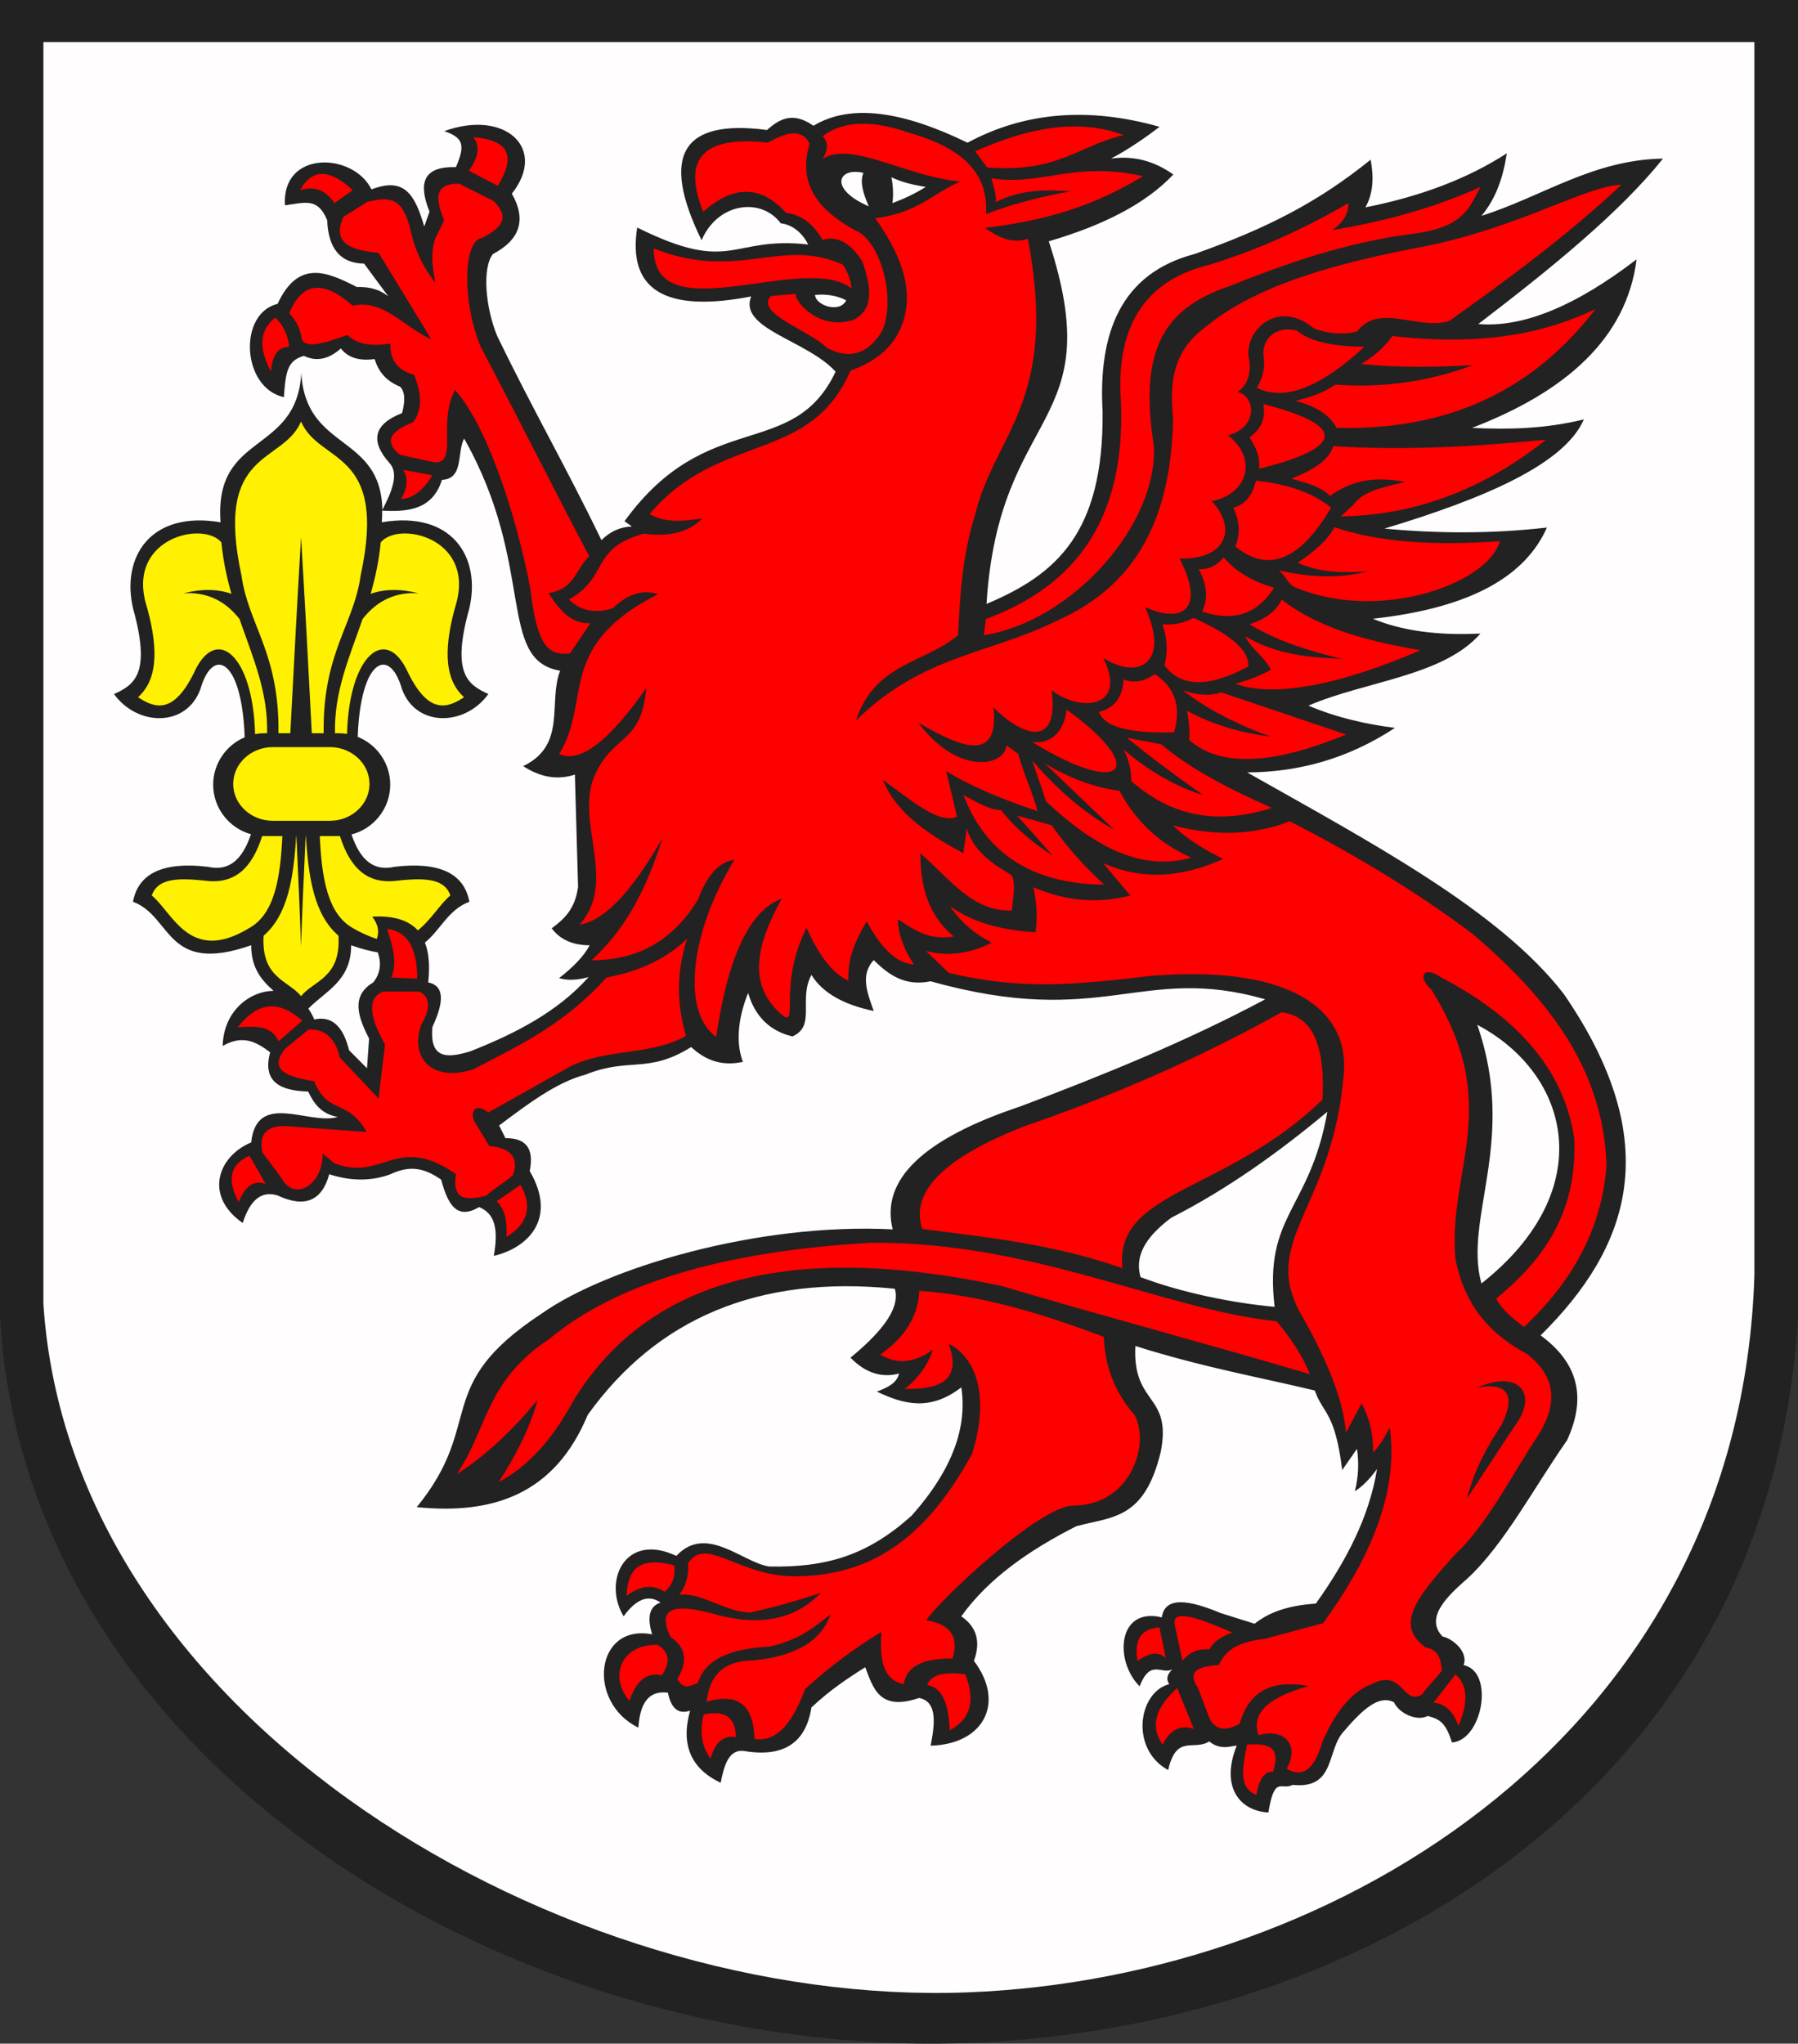
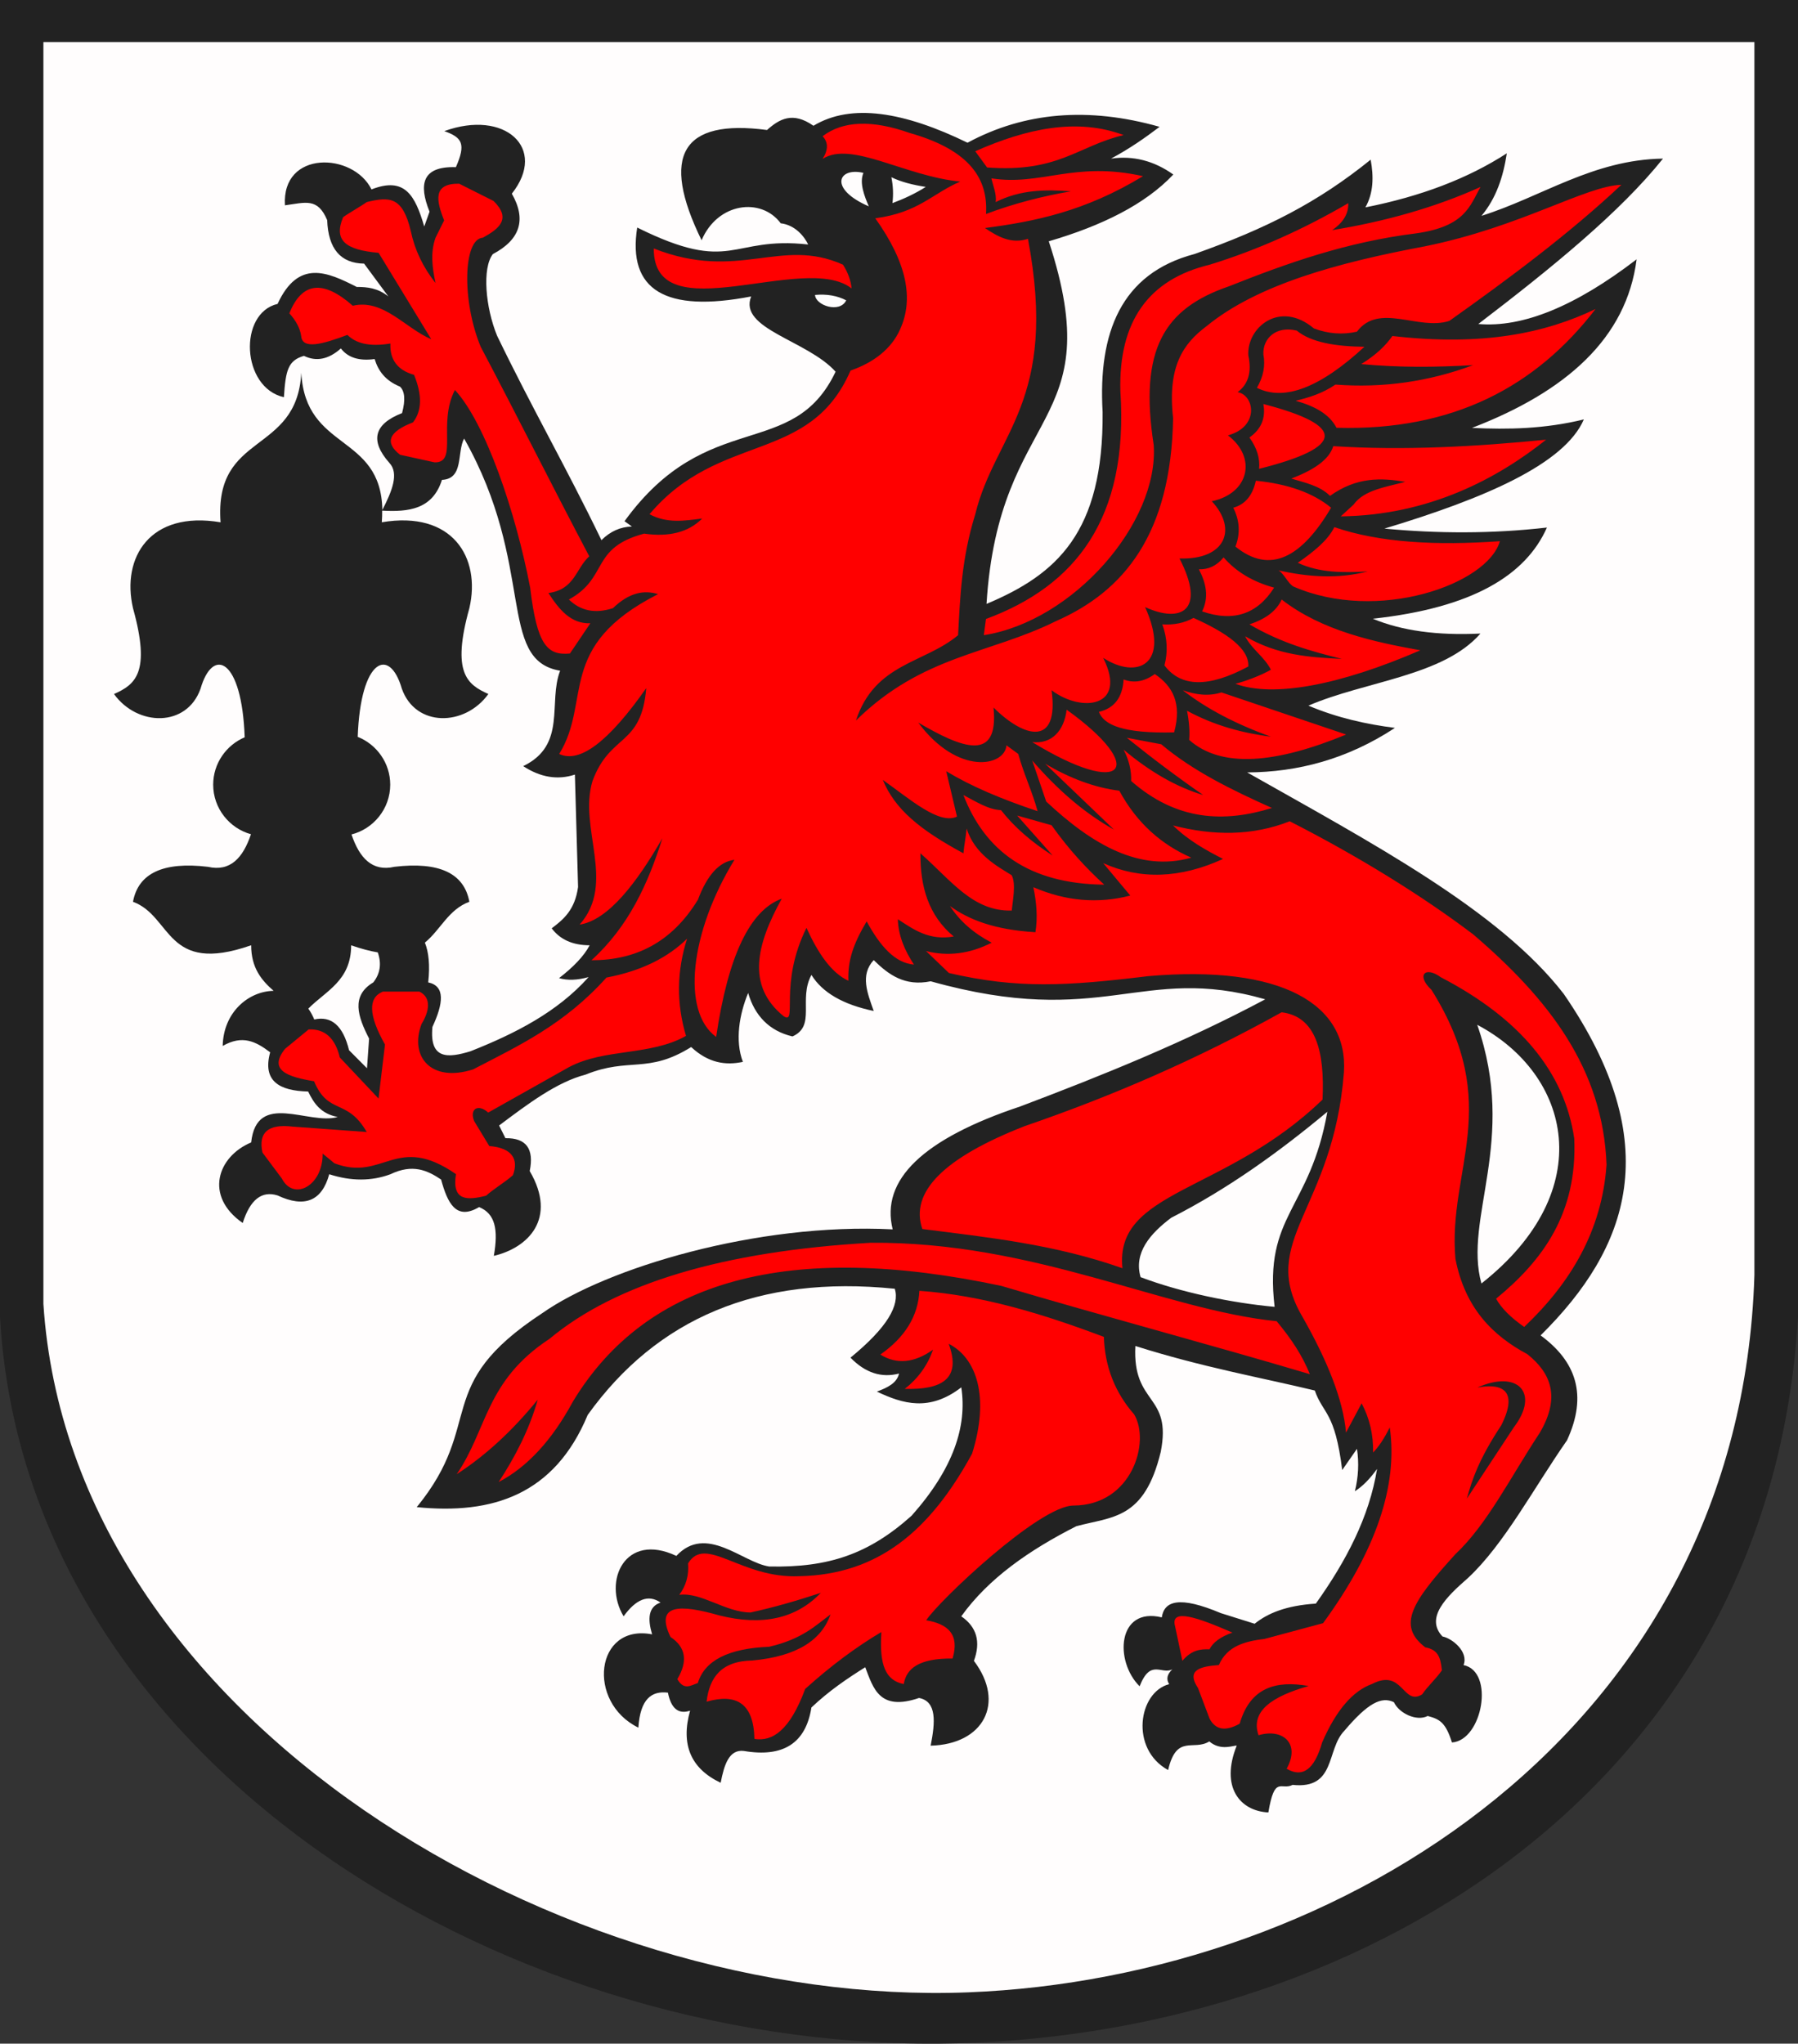
<svg xmlns="http://www.w3.org/2000/svg" xmlns:ns1="http://sodipodi.sourceforge.net/DTD/sodipodi-0.dtd" xmlns:ns2="http://www.inkscape.org/namespaces/inkscape" width="524.14" height="595.53" id="svg2" ns1:version="0.32" ns2:version="0.44.1" ns1:docname="Gryfice.svg" ns1:docbase="F:\WINDOWS\Profiles\xxx\Moje dokumenty\Herby Wikipedia\Zachodniopomorskie" version="1.0">
  <rect width="100%" height="100%" fill="#333333" stroke="none" />
  <ns1:namedview ns2:window-height="480" ns2:window-width="640" ns2:pageshadow="2" ns2:pageopacity="0.0" guidetolerance="10.0" gridtolerance="10.0" objecttolerance="10.0" borderopacity="1.0" bordercolor="#666666" pagecolor="#ffffff" id="base" width="524.14px" height="595.53px" />
  <defs id="defs4">
    <marker id="ArrowEnd" viewBox="0 0 10 10" refX="0" refY="5" markerUnits="strokeWidth" markerWidth="4" markerHeight="3" orient="auto">
      <path d="M 0,0 L 10,5 L 0,10 L 0,0 z " id="path7" />
    </marker>
    <marker id="ArrowStart" viewBox="0 0 10 10" refX="10" refY="5" markerUnits="strokeWidth" markerWidth="4" markerHeight="3" orient="auto">
      <path d="M 10,0 L 0,5 L 10,10 L 10,0 z " id="path10" />
    </marker>
  </defs>
  <g id="g1893" transform="translate(-6.72,-34.378)">
    <path ns1:nodetypes="cccscc" style="fill:#222;fill-rule:evenodd;stroke:none" d="M 6.72,34.38 L 530.858,34.38 L 530.858,418.157 C 522.688,557.778 399.738,629.023 280.308,629.9 C 151.262,630.847 13.978,546.541 6.72,418.157 L 6.72,34.38" id="path14" />
    <path style="fill:red;fill-rule:evenodd;stroke:none" d="M 350.562,197.124 C 358.5,212.546 350.769,216.007 340.535,211.285 C 348.055,228.019 338.234,232.531 328.312,226.078 C 335.543,240.503 322.059,242.16 313.269,235.519 C 315.492,251.937 305.457,249.609 296.348,240.554 C 297.945,256.761 287.07,252.335 274.41,244.956 C 286.004,260.531 299.687,257.699 300.109,251.566 C 301.254,252.402 302.406,253.242 303.555,254.081 C 305.121,259.851 307.625,264.992 309.195,270.761 C 298.527,267.195 289.863,263.527 282.559,259.121 C 283.602,263.523 284.644,267.929 285.691,272.339 C 280.488,274.812 271.941,267.222 264.066,261.64 C 267.586,270.187 274.848,276.167 287.57,283.042 C 287.883,279.999 288.195,278.847 288.508,275.804 C 290.836,283.328 297.617,286.921 301.629,289.413 C 303,291.906 301.863,297.23 301.668,299.722 C 290.281,300.042 283.906,290.812 275.031,283.042 C 274.976,292.585 277.273,301.085 284.746,307.277 C 277.551,308.539 273.086,305.257 268.453,302.242 C 268.602,307.117 270.484,311.421 273.152,315.46 C 267.617,315.042 263.226,310.007 259.363,302.871 C 255.394,309.581 253.828,314.3 254.039,320.179 C 249.023,317.871 245.164,312.105 241.816,304.757 C 233.668,321.226 239.309,332.976 235.234,330.566 C 224.102,321.624 227.34,309.402 234.609,296.261 C 225.316,299.613 218.941,313.042 215.492,336.546 C 205.285,329.148 207.844,306.066 220.82,284.929 C 216.434,285.453 212.883,289.331 210.164,296.574 C 202.492,309.132 191.832,314.222 179.137,314.199 C 190.008,304.339 195.644,291.855 199.82,278.636 C 192.355,291.644 183.996,302.554 175.687,303.816 C 186.445,291.644 175.269,275.699 179.445,261.956 C 184.668,247.898 193.652,252.093 195.117,234.89 C 184.152,250.523 175.691,256.921 169.73,254.089 C 179.34,238.566 168.586,222.722 198.562,207.507 C 194.543,206.3 190.262,206.929 185.402,211.597 C 180.289,213.273 176.008,212.433 172.555,209.081 C 184.254,202.683 178.715,194.078 194.492,189.882 C 201.805,190.929 207.445,189.464 211.414,185.48 C 206.301,186.124 201.18,186.988 196.059,184.222 C 216.547,159.988 242.746,169.812 254.664,142.363 C 261.348,140.054 266.57,136.066 269.082,130.406 C 273.152,121.566 271.168,111.023 261.875,97.988 C 274.512,96.312 278.379,90.855 286.633,87.289 C 270.441,85.718 254.875,75.328 246.519,80.679 C 248.191,78.054 248.191,75.851 246.519,74.07 C 252.469,69.562 260.934,69.246 271.906,73.128 C 289.668,78.16 294.785,86.663 294.156,96.734 C 302.406,93.636 310.656,91.539 318.914,90.124 C 311.602,89.593 304.289,89.585 296.976,93.269 C 297.285,90.96 296.242,88.652 295.723,86.347 C 310.137,88.652 319.855,81.21 339.914,85.718 C 322.984,96.015 308.258,98.945 293.844,100.824 C 297.703,103.449 301.672,105.546 306.379,103.968 C 315.359,151.496 296.769,160.624 291.023,184.23 C 287.008,197.152 286.617,208.265 286.012,219.48 C 276.09,227.765 261.777,227.558 256.238,244.343 C 275.668,225.249 295.098,225.039 314.531,215.386 C 334.328,206.679 348.117,190.105 348.691,156.214 C 346.992,141.078 351.703,134.476 358.406,129.46 C 373.285,117.222 397.105,110.847 422.027,106.171 C 450.125,100.503 468.926,88.539 479.379,88.23 C 464.191,102.472 446.93,115.324 429.234,127.886 C 420.25,130.824 408.758,122.433 402.281,131.031 C 398.105,131.972 393.926,131.656 389.746,130.089 C 379.703,121.656 370.098,129.96 370.629,137.956 C 371.668,142.777 370.625,146.347 367.496,148.656 C 372.402,149.492 373.969,158.722 364.676,161.246 C 373.137,167.644 370.941,178.136 359.976,180.445 C 367.496,188.519 364.051,197.542 350.578,197.124 L 350.562,197.124 z M 388.156,525.683 C 378.637,524.003 371.144,526.132 368.109,536.663 C 363.957,538.999 361.019,538.492 359.301,535.14 C 358.187,532.191 357.074,529.242 355.961,526.292 C 352.394,520.992 356.652,519.98 362.035,519.581 C 364.453,513.976 369.723,512.656 375.398,511.956 C 381.066,510.433 386.738,508.906 392.41,507.382 C 407.801,486.335 414.281,467.316 411.852,450.331 C 410.23,453.581 408.609,456.023 406.992,457.652 C 407.09,452.468 405.98,447.691 403.652,443.316 C 402.137,446.16 400.617,449.007 399.098,451.855 C 398.289,442.292 393.629,430.804 386.34,417.992 C 373.375,395.824 395.352,387.078 398.488,346.906 C 399.828,327.011 380.34,315.437 341.375,318.839 C 317.476,321.738 303.398,322.55 283.352,317.925 C 281.125,315.792 278.898,313.656 276.672,311.519 C 283.047,313.144 289.43,312.331 295.809,309.081 C 290.543,306.339 286.492,302.781 283.656,298.406 C 289.121,302.374 296.609,305.328 308.566,306.031 C 309.269,301.663 308.867,297.289 307.961,292.913 C 317.375,296.98 326.789,297.792 336.211,295.351 C 333.578,292.203 330.945,289.05 328.316,285.898 C 339.144,290.777 350.793,290.371 363.25,284.679 C 358.086,282.039 353.019,279.195 348.672,274.917 C 360.391,277.945 371.781,277.996 382.695,273.703 C 402.656,283.871 421.394,295.464 436.164,306.652 C 458.297,325.585 474,345.871 475.047,373.769 C 473.691,393.081 464.551,408.238 451.047,421.058 C 447.098,418.312 444.363,415.566 442.848,412.824 C 456.48,401.648 466.582,387.906 465.633,366.148 C 462.801,346.828 449.836,331.163 426.746,319.163 C 422.187,315.808 419.457,318.554 424.016,322.824 C 445.18,356.585 428.668,375.093 431,401.23 C 433.812,415.601 441.852,423.574 451.961,428.992 C 458.844,434.476 461.68,441.496 455.605,451.871 C 447,464.882 440.316,478.511 431,487.261 C 418.344,501.163 413.887,508.027 422.191,514.413 C 425.832,515.113 426.648,517.148 427.051,521.124 C 425.129,523.867 423.203,525.394 421.281,528.14 C 415.609,531.597 415.715,520.413 406.703,525.093 C 401.035,527.124 396.176,532.82 392.125,542.175 C 389.898,549.999 386.457,552.542 381.797,549.8 C 385.926,542.324 380.512,537.953 373.598,540.039 C 371.168,532.972 377.644,528.699 388.176,525.699 L 388.156,525.683 z M 437.371,438.734 C 449.121,433.441 455.699,440.253 448.004,450.328 C 443.449,457.242 438.891,464.156 434.332,471.074 C 435.844,465.488 437.961,459.39 444.355,449.718 C 449.848,438.804 443.66,437.492 437.371,438.734 z M 380.34,209.085 C 392.09,218.214 407.344,221.464 420.769,223.878 C 397.266,234.054 377.836,237.722 366.863,233.632 C 369.789,232.898 374.281,231.222 377.203,229.542 C 375.219,225.663 371.672,223.667 369.684,219.785 C 379.086,225.32 388.484,225.933 397.887,226.39 C 389.195,224.199 380.476,221.898 370.937,216.32 C 375.742,214.749 378.875,212.335 380.336,209.085 L 380.34,209.085 z M 395.695,187.996 C 409.039,192.566 425.598,193.378 443.961,192.085 C 440.359,204.699 408.281,215.976 383.789,205.304 C 382.328,204.57 380.863,201.316 379.402,200.581 C 388.078,202.523 396.742,203.148 405.414,200.894 C 398.309,201.316 391.312,201.316 385.043,198.378 C 389.539,195.234 393.723,191.98 395.695,187.992 L 395.695,187.996 z M 395.383,164.39 C 416.066,165.703 436.75,164.546 457.437,162.503 C 443.34,173.742 423.371,184.546 397.574,184.851 C 398.824,183.699 400.082,182.542 401.336,181.39 C 404.336,177.171 410.691,176.312 416.379,174.785 C 409.383,173.624 402.277,173.3 394.441,178.874 C 391.355,175.855 387.144,175.07 383.16,173.839 C 389.43,171.429 394.133,168.488 395.383,164.398 L 395.383,164.39 z M 471.855,124.413 C 454.516,146.968 430.383,159.976 396.324,159.035 C 394.238,154.992 389.852,152.687 384.418,151.167 C 388.281,150.226 392.148,149.074 396.012,146.449 C 409.801,147.496 423.172,145.609 436.129,140.785 C 425.266,141.413 414.402,141.515 403.535,140.472 C 407.976,137.742 410.691,135.011 412.621,132.289 C 438.949,135.324 457.234,131.449 471.855,124.421 L 471.855,124.413 z M 293.523,219.472 C 319.59,215.41 344.555,186.714 343.043,164.078 C 338.723,136.109 346.105,124.277 364.98,117.808 C 381.894,111.089 399.234,104.898 419.512,102.386 C 433.887,100.382 435.215,94.347 438.312,88.855 C 425.187,94.785 410.691,98.878 395.062,101.445 C 398.297,99.246 399.867,96.621 399.762,93.578 C 386.695,101.206 373.23,107.242 359.332,111.519 C 341.469,115.82 332.797,128.093 333.32,148.343 C 335.801,185.628 320.082,205.171 294.144,214.753 C 293.937,216.324 293.73,217.902 293.519,219.472 L 293.523,219.472 z M 291.016,78.46 C 292.16,80.031 293.312,81.605 294.461,83.179 C 315.25,84.749 320.996,76.886 334.266,73.738 C 320.789,68.703 306.16,71.746 291.016,78.456 L 291.016,78.46 z M 363.414,196.808 C 367.066,200.999 371.976,203.937 378.144,205.621 C 373.234,213.382 366.23,215.691 357.144,212.542 C 359.184,208.453 358.348,204.359 356.207,200.269 C 359.027,200.371 361.43,199.218 363.414,196.808 z M 313.266,274.867 C 318.383,282.05 323.5,287.507 328.621,292.175 C 306.5,291.941 293.812,282.234 287.562,266.05 C 291.215,267.964 294.879,270.331 298.531,270.456 C 302.293,275.277 307.309,279.687 313.574,283.675 C 310.129,279.792 306.68,275.913 303.234,272.031 C 306.578,272.972 309.918,273.917 313.262,274.859 L 313.266,274.867 z M 333.012,264.796 C 338.23,274.417 345.441,280.554 354.008,284.308 C 338.937,288.558 325.098,280.484 311.699,267.945 C 310.344,263.96 308.984,259.972 307.625,255.984 C 314.777,264.269 322.617,271.191 331.445,276.124 C 324.762,269.726 318.074,263.328 311.387,256.925 C 318.598,261.175 325.805,263.906 333.012,264.792 L 333.012,264.796 z M 345.547,216.324 C 347.008,220.308 347.215,224.292 346.176,228.285 C 350.976,234.683 359.125,234.789 370.621,228.597 C 370.93,223.406 364.352,218.789 354.641,214.437 C 352.027,215.906 348.996,216.535 345.551,216.324 L 345.547,216.324 z M 372.816,174.46 C 382.215,175.402 389.527,178.023 394.754,182.328 C 386.238,196.722 377.047,201.913 366.863,193.656 C 368.324,189.878 368.117,186.101 366.238,182.328 C 369.684,181.386 371.879,178.761 372.816,174.46 z M 373.129,147.39 C 381.066,151.374 391.512,147.39 404.469,135.433 C 396.059,135.331 388.949,134.179 384.726,130.714 C 378.668,129.249 374.801,133.023 375.012,137.636 C 375.637,140.886 375.012,144.14 373.133,147.39 L 373.129,147.39 z M 327.059,241.82 C 331.551,240.777 333.953,237.628 334.266,232.378 C 337.293,233.531 340.32,233.007 343.352,230.804 C 348.519,234.269 351.34,239.304 348.992,247.8 C 334.152,248.167 328.512,245.648 327.055,241.82 L 327.059,241.82 z M 317.656,241.187 C 341.371,258.179 334.684,267.203 307.629,250.628 C 313.375,251.253 316.93,247.273 317.656,241.187 z M 345.234,251.261 C 354.418,259.023 365.805,264.581 377.516,269.828 C 363.465,274.179 349.672,273.55 336.461,261.96 C 336.566,258.917 335.84,255.874 334.269,252.835 C 342,259.339 349.73,263.742 357.461,266.054 C 350.043,260.913 342.625,255.355 335.211,249.374 C 338.551,250.003 341.894,250.632 345.238,251.261 L 345.234,251.261 z M 375.012,152.113 C 399.246,158.406 398.828,164.703 373.758,170.999 C 374.07,167.956 373.133,164.913 370.937,161.871 C 374.387,159.46 375.742,156.206 375.012,152.113 z M 351.504,235.523 C 355.262,236.831 359.023,237.359 362.785,236.152 C 374.902,240.242 387.019,244.335 399.141,248.425 C 378.793,256.816 362.859,258.39 353.383,249.996 C 353.586,247.585 353.383,244.749 352.758,241.499 C 360.902,245.898 369.051,247.999 377.203,249.054 C 366.965,245.382 358.394,240.871 351.504,235.519 L 351.504,235.523 z M 380.312,329.367 C 390.273,330.55 392.926,340.648 392.262,354.8 C 363.902,382.234 331.555,381.089 333.926,403.953 C 314.129,396.949 294.637,394.949 275.59,392.523 C 271.894,381.757 281.852,371.753 305.469,362.519 C 330.414,353.968 355.363,343.253 380.309,329.371 L 380.312,329.367 z M 378.891,419.39 C 383.441,424.913 386.289,429.296 388.566,434.82 C 358.406,425.867 328.809,418.054 298.644,409.101 C 236.894,395.956 195.254,407.199 173.719,442.824 C 167.648,454.062 160.441,461.874 152.09,466.257 C 156.879,458.921 160.957,451.109 163.473,442.253 C 155.605,451.921 147.73,458.871 139.855,463.972 C 148.863,450.828 148.203,436.824 166.887,424.535 C 186.328,408.343 217.539,399.007 260.508,396.527 C 308.219,396.148 345.973,416.054 378.887,419.39 L 378.891,419.39 z M 274.738,410.531 C 274.359,417.863 270.566,424.054 263.355,429.105 C 268.098,432.054 273.223,431.578 278.723,427.679 C 277.109,432.249 274.363,436.062 270.469,439.109 C 281.047,439.394 287.113,436.347 283.273,425.964 C 291.332,430.058 295.316,441.296 290.102,457.972 C 277.82,480.519 262.644,493.238 239.734,493.691 C 222.664,494.453 212.418,481.499 207.293,489.976 C 207.578,493.406 206.726,496.453 204.734,499.121 C 211.09,498.265 218.297,504.261 225.508,504.261 C 232.336,502.785 239.168,500.785 245.996,498.546 C 238.789,506.07 228.926,508.261 216.402,505.117 C 205.121,501.894 197.512,501.656 202.176,511.402 C 206.637,514.351 207.301,518.449 204.168,523.687 C 206.16,527.117 208.152,525.464 210.144,524.828 C 212.137,518.253 219.062,514.73 230.914,514.257 C 240.625,512.031 244.566,507.964 248.84,504.828 C 246.234,512.16 239.312,517.019 226.078,518.257 C 216.926,518.394 213.512,523.253 212.703,530.257 C 221.266,527.808 226.434,530.609 226.644,541.117 C 231.91,541.925 236.941,538.691 241.441,526.542 C 248.84,519.874 256.238,514.351 263.637,509.968 C 263.25,517.308 263.715,523.89 270.18,525.113 C 270.934,520.636 274.539,517.589 284.406,517.683 C 286.539,510.539 282.937,507.585 276.726,506.539 C 280.172,501.113 309.754,473.027 319.695,473.105 C 336.723,473.011 342.125,454.527 337.336,446.531 C 331.738,440.148 328.797,432.621 328.516,423.956 C 310.898,417.312 293.113,411.828 274.734,410.527 L 274.738,410.531 z M 183.512,319.249 C 194.008,317.257 201.531,313.273 207.016,307.921 C 203.984,317.363 203.879,326.804 206.703,336.246 C 196.258,342.121 182.988,339.808 172.543,345.371 C 164.711,349.773 156.875,354.179 149.039,358.589 C 146.012,355.863 143.504,357.644 144.965,361.105 C 146.426,363.515 147.891,365.925 149.352,368.339 C 155.93,368.863 158.019,372.113 156.242,376.839 C 153.738,379.039 150.918,380.613 148.41,382.816 C 142.973,384.191 138.371,384.41 139.637,376.523 C 122.191,364.456 118.535,378.828 104.219,373.374 C 103.074,372.433 101.922,371.488 100.773,370.546 C 100.887,379.906 92.332,384.531 88.867,377.785 C 86.988,375.269 85.109,372.749 83.226,370.234 C 81.976,364.359 84.898,361.839 92,362.679 C 99.207,363.203 106.418,363.726 113.625,364.253 C 107.883,354.289 102.449,359.429 98.269,349.46 C 90.73,348.21 84.766,346.324 89.809,340.019 C 92.105,338.132 94.406,336.242 96.703,334.355 C 101.402,334.148 104.434,336.871 105.789,342.539 C 109.551,346.523 113.309,350.511 117.07,354.496 C 117.695,349.253 118.32,344.007 118.949,338.761 C 114.148,330.265 113.941,325.124 118.324,323.339 C 121.875,323.339 125.426,323.339 128.98,323.339 C 132.637,325.121 131.801,329.214 129.605,332.781 C 126.031,342.261 132.352,349.941 144.648,345.999 C 157.859,339.128 171.164,333.015 183.512,319.246 L 183.512,319.249 z M 178.5,196.492 C 174.531,200.058 174.324,206.14 166.594,207.191 C 169.726,212.023 173.168,216.222 178.816,216.003 C 176.836,218.937 174.848,221.878 172.863,224.816 C 166.285,225.441 163.258,222.402 161.269,205.617 C 157.043,183.585 148.266,157.675 139.332,148.019 C 134.215,157.878 140.379,169.32 133.379,169.105 C 130.039,168.374 126.695,167.636 123.352,166.902 C 118.758,163.339 120.012,160.191 127.109,157.46 C 129.723,154.105 129.828,149.488 127.422,143.613 C 122.621,142.253 120.324,139.21 120.527,134.488 C 114.004,135.539 110.344,134.281 107.992,131.972 C 100.984,134.605 94.816,136.398 94.516,132.285 C 94.203,130.085 93.055,127.882 91.07,125.679 C 94.726,116.554 100.891,115.82 109.559,123.476 C 118.437,121.382 124.809,129.98 132.437,133.23 C 127.32,124.839 122.203,116.449 117.082,108.05 C 107.371,107.214 103.926,104.382 106.742,97.667 C 108.309,96.515 112.066,94.417 113.633,93.261 C 120.223,91.675 124.094,91.558 126.48,101.757 C 127.629,107.214 130.035,112.249 133.687,116.863 C 132.746,112.456 132.117,108.054 133.687,103.644 C 134.523,101.968 135.355,100.289 136.191,98.609 C 133.887,92.831 132.832,87.792 140.578,87.91 C 143.918,89.585 147.262,91.265 150.605,92.945 C 155.852,98.089 152.293,101.027 147.473,103.644 C 141.73,103.988 141.312,122.085 146.848,135.433 C 157.609,155.785 167.742,176.14 178.5,196.492 z M 197.305,106.789 C 222.062,116.546 234.281,103.328 252.461,111.507 C 253.922,113.812 254.758,116.121 254.969,118.429 C 241.285,107.621 197.199,131.437 197.305,106.785 L 197.305,106.789 z M 365.98,510.124 C 362.539,511.343 360.312,512.968 359.297,515.003 C 356.668,514.898 354.035,515.195 351.398,518.359 C 350.691,515.003 349.984,511.648 349.273,508.292 C 347.73,502.785 356.144,505.843 365.98,510.121" id="path16" />
    <path ns1:nodetypes="cccsccccccccccccccccccccccccccccccccccccccccccccccccccccccccccccccccccccccccccccccccccccccccccccccccccccccccccccccccccccccccccccccccccccccccccccccccccccccccccccccccccccccccccccccccccccccccccccccccccccccccccccccccccccc" style="fill:#fffdfd;fill-rule:evenodd;stroke:none" d="M 19.371,46.64 L 518.152,46.64 L 518.152,405.952 C 514.049,538.557 397.553,610.726 288.931,614.959 C 170.922,619.559 27.28,535.726 19.371,414.351 L 19.371,46.64 z M 182.008,191.82 C 184.574,189.246 187.547,187.906 190.93,187.804 C 190.215,187.292 189.496,186.777 188.777,186.261 C 212.98,152.894 237.793,168.96 250.305,142.699 C 242.105,133.539 221.902,130.238 225.695,120.765 C 200.676,125.605 189.602,118.913 192.473,100.687 C 220.426,114.546 219.5,103.097 242.309,105.624 C 241.285,103.46 238.633,99.953 234.312,99.449 C 228.625,91.789 215.91,93.39 211.242,104.39 C 199.144,79.671 205.504,68.964 230.316,72.261 C 233.902,69.062 237.797,66.785 243.852,71.027 C 254.898,64.359 270.332,66.984 288.766,75.968 C 305.375,67.007 324.039,65.464 344.754,71.335 C 340.656,74.425 336.348,77.507 330.605,80.601 C 337.062,79.675 343.109,81.214 348.754,85.234 C 340.574,93.91 328.012,100.136 312.453,104.695 C 330.398,159.382 297.894,152.581 294.305,210.359 C 314.75,201.769 328.441,189.624 328.144,154.437 C 326.812,131.371 333.473,114.066 354.91,108.406 C 376.008,100.937 390.93,93.316 406.285,80.91 C 407.207,85.902 407.102,90.636 404.75,94.808 C 420.945,91.613 434.691,86.359 445.973,79.054 C 444.949,85.851 442.894,92.132 438.59,97.277 C 456.226,91.718 471.098,80.902 491.504,80.597 C 479.07,96.152 459.144,112.402 437.668,128.792 C 450.586,129.921 465.969,123.64 483.812,109.949 C 480.891,132.886 463.352,148.484 435.824,159.07 C 446.359,159.581 457.07,159.374 468.434,156.597 C 462.816,169.581 439.715,179.546 410.293,188.417 C 425.695,189.859 441.437,189.96 457.668,188.109 C 451.516,201.984 436.031,211.511 406.906,214.679 C 415.312,218.179 425.773,219.617 438.285,218.999 C 427.414,231.46 404.855,232.804 388.141,240.007 C 396.543,243.558 404.953,245.41 413.363,246.492 C 399.441,255.632 385.039,259.386 370.297,259.468 C 406.066,279.73 443.68,299.535 462.59,324.035 C 492.602,367.675 481.625,398.007 455.824,423.519 C 466.074,431.011 469.664,440.843 463.516,454.105 C 453.879,467.902 445.16,484.48 434.598,494.265 C 428.344,499.718 422.09,505.796 427.219,511.257 C 429.984,511.769 434.906,515.683 433.363,519.597 C 442.488,521.449 438.898,541.527 429.984,542.144 C 428.137,536.277 426.394,535.347 422.91,534.425 C 419.73,536.07 414.602,533.703 413.066,530.41 C 409.476,528.656 405.48,530.609 398.609,538.749 C 393.281,544.203 396.254,555.843 383.539,554.503 C 380.156,556.253 378.309,551.519 376.465,562.535 C 368.156,562.124 362.414,555.124 367.238,543.074 C 366.316,542.933 362.621,544.714 359.242,541.839 C 354.629,544.722 349.707,539.574 347.242,550.179 C 336.039,544.046 338.551,527.468 347.547,525.152 C 346.625,523.71 346.934,522.269 348.469,520.831 C 345.293,522.476 342.113,517.64 338.934,525.773 C 331.527,518.437 332.43,502.558 345.394,505.691 C 346.105,500.953 350.406,499.304 362.617,504.456 C 365.894,505.484 369.18,506.515 372.461,507.546 C 376.25,504.511 381.582,502.242 390.301,501.679 C 399.117,489.324 405.887,476.453 408.144,462.445 C 405.992,465.425 403.836,467.585 401.684,468.929 C 402.707,464.812 402.914,460.691 402.297,456.574 C 400.863,458.632 399.43,460.691 397.992,462.753 C 395.84,445.554 392.457,446.585 389.996,439.581 C 374.539,435.851 357.258,432.808 337.699,426.609 C 336.777,444.011 348.465,440.406 345.082,457.503 C 340.289,477.253 331.012,476.273 320.473,479.128 C 306.781,486.078 294.887,494.312 286.941,505.386 C 291.449,508.476 292.68,512.8 290.629,518.363 C 299.918,530.644 293.402,542.695 278.016,543.078 C 279.359,536.269 279.871,530.183 274.633,529.175 C 263.074,533.121 261.297,526.355 258.945,520.218 C 253.715,523.507 248.484,527.007 243.258,531.953 C 241.617,542.351 235.055,546.574 223.57,544.621 C 219.254,544.089 217.824,548.624 216.805,553.886 C 208.09,549.769 205.117,542.761 207.887,532.878 C 204.504,534.007 202.352,532.261 201.426,527.628 C 196.758,527.066 193.375,529.324 192.812,537.82 C 177.637,530.41 180.199,507.441 196.812,510.636 C 195.48,506.105 195.684,502.601 199.273,501.371 C 195.687,498.878 192.098,500.429 188.508,505.382 C 182.352,495.136 188.914,480.714 203.887,487.777 C 212.602,478.41 223.164,489.73 230.957,490.867 C 248.34,491.222 260.023,487.21 272.488,476.039 C 284.715,462.265 288.664,449.96 286.949,438.66 C 277.715,445.789 269.922,443.511 262.34,439.894 C 265.414,438.761 268.187,437.421 268.797,434.64 C 263.672,435.976 258.953,434.433 254.648,430.007 C 265.492,421.124 269.027,414.691 267.566,409.925 C 227.726,405.867 198.191,418.621 178.043,446.691 C 168.355,470.019 150.203,475.785 128.207,473.566 C 148.406,448.851 132.309,438.347 164.812,417.031 C 183.523,403.894 227.41,390.609 266.949,392.624 C 263.359,378.206 275.766,366.257 304.176,356.789 C 328.285,347.679 352.254,337.996 375.551,325.585 C 339.352,315.183 328.379,334.437 278.027,320.331 C 270.43,321.886 265.715,318.382 261.418,314.156 C 257.391,318.515 259.586,323.773 261.418,328.984 C 252.496,327.128 246.449,323.628 243.269,318.48 C 239.375,325.581 244.703,333.308 237.738,336.398 C 230.914,334.804 226.707,330.273 224.816,323.734 C 222.254,329.91 220.922,337.632 223.281,343.812 C 218.254,344.894 213.23,344.171 208.207,339.492 C 195.492,347.417 190.16,342.371 177.445,347.519 C 169.039,349.699 160.633,356.035 152.219,362.351 C 152.832,363.581 153.449,364.82 154.062,366.054 C 160.109,365.949 162.469,369.136 161.137,375.628 C 169.277,389.511 160.621,398.015 150.68,400.343 C 152.012,392.671 151.09,388.035 146.375,386.132 C 139.598,390.167 137.144,384.808 135.305,378.101 C 131.312,375.417 127.012,373.449 120.539,376.558 C 115.004,378.613 109.055,378.613 102.699,376.558 C 100.547,384.382 95.523,386.441 87.625,382.734 C 83.016,381.296 79.633,383.968 77.476,390.765 C 66.199,382.937 70.094,371.406 79.937,367.289 C 81.578,352.148 96.754,362.347 105.164,359.871 C 100.238,358.949 98.191,355.859 96.551,352.456 C 88.195,352.253 83.168,349.472 85.476,341.027 C 81.273,337.839 77.379,335.882 71.637,339.175 C 71.848,329.226 79.281,323.21 86.484,323.117 C 82.973,320.042 79.941,316.46 79.941,309.831 C 54.922,318.581 56.973,301.39 45.488,297.163 C 47.027,288.828 54.305,285.425 67.328,286.972 C 73.832,288.464 77.555,284.382 79.879,277.48 C 73.551,275.73 68.867,269.906 68.867,263.039 L 68.867,263.039 C 68.867,256.851 72.668,251.511 78.047,249.23 C 77.254,226.289 68.762,222.699 65.176,235.081 C 61.184,246.351 46.824,246.148 39.953,236.624 C 46.121,233.867 50.754,230.48 45.488,211.601 C 42.078,196.843 50.434,183.097 71.016,186.578 C 69.07,160.007 93.266,167.113 94.551,143.015 C 95.769,165.953 117.754,160.621 118.184,182.98 C 121.012,177.492 123.09,172.324 120.234,169.277 C 114.492,162.792 115.726,157.953 123.926,154.757 C 124.945,150.953 124.742,148.378 123.312,147.039 C 119.008,145.285 116.961,142.406 115.934,139.007 C 111.422,139.624 108.144,138.601 106.09,135.917 C 102.508,139.109 98.918,139.831 95.324,138.078 C 90.711,139.417 89.996,142.195 89.48,150.124 C 77.074,147.347 76.152,125.621 87.637,122.937 C 93.695,109.828 102.168,113.64 110.707,117.996 C 113.781,117.996 116.859,118.3 119.934,120.773 C 117.578,117.585 115.223,114.39 112.859,111.199 C 105.996,111.097 102.406,106.878 102.098,98.531 C 99.328,91.945 95.84,93.386 89.793,94.21 C 88.769,78.07 109.687,78.738 115.016,89.574 C 124.758,85.769 127.73,91.324 130.394,100.386 C 130.906,98.949 131.418,97.503 131.934,96.066 C 128.754,88.136 129.68,82.781 139.621,83.089 C 142.598,76.296 141.469,74.445 136.238,72.589 C 153.867,66.179 166.437,77.55 155.926,90.816 C 160.23,98.335 158.387,104.206 150.394,108.421 C 147.219,112.539 148.246,123.972 151.625,132.21 C 162.082,153.839 171.617,170.21 182.078,191.839 L 182.008,191.82 z M 96.602,328.3 C 97.258,329.222 97.844,330.273 98.328,331.46 C 103.352,330.328 106.738,333.312 108.476,340.421 C 110.215,342.171 111.961,343.921 113.703,345.671 C 113.906,342.789 114.109,339.906 114.316,337.027 C 111.019,330.636 108.965,324.558 115.547,320.652 C 117.559,318.089 117.992,315.175 116.844,311.91 C 114.594,311.535 112.023,310.871 109.082,309.843 C 109.082,320.21 101.668,323.128 96.594,328.304 L 96.602,328.3 z M 130.586,309.074 C 131.676,311.792 132.109,315.581 131.551,320.652 C 136.578,321.73 135.961,326.777 132.781,333.624 C 131.848,343.226 137.383,342.699 143.852,340.73 C 157.004,335.531 169.262,329.249 178.305,319.105 C 175.023,320.027 172.156,320.128 169.691,319.41 C 173.816,316.218 176.945,313.023 178.613,309.835 C 173.695,309.835 170.008,308.187 167.543,304.898 C 170.961,302.312 174.305,299.593 175.234,292.851 C 174.926,281.933 174.621,271.019 174.309,260.101 C 169.285,261.746 164.262,260.921 159.238,257.632 C 172.055,251.453 166.414,239.093 170.008,229.828 C 151.445,226.738 163.035,199.246 142.012,162.171 C 139.863,166.187 142.012,173.91 135.555,174.218 C 132.816,182.851 125.785,183.597 118.129,183.179 C 118.141,184.246 118.109,185.374 118.023,186.57 C 138.605,183.093 146.965,196.835 143.551,211.593 C 138.289,230.472 142.918,233.855 149.086,236.617 C 142.215,246.14 127.859,246.343 123.863,235.074 C 120.289,222.714 111.816,226.273 111,249.101 C 116.535,251.308 120.476,256.73 120.476,263.031 L 120.476,263.031 C 120.476,269.996 115.66,275.89 109.187,277.546 C 111.508,284.406 115.226,288.456 121.707,286.968 C 134.73,285.425 142.008,288.824 143.547,297.16 C 137.434,299.406 135.152,305.331 130.582,309.058 L 130.586,309.074 z M 437.352,333.011 C 464.629,347.425 473.035,381.203 438.578,408.394 C 433.25,389.445 449.141,366.789 437.352,333.011 z M 393.664,358.347 C 388.539,387.179 375.105,388.21 378.285,415.195 C 365.773,414.062 350.902,410.968 339.215,406.546 C 337.164,399.445 341.984,393.878 348.137,389.246 C 364.695,380.804 379.566,370.093 393.664,358.351 L 393.664,358.347 z M 244.316,120.324 C 244.418,123.363 251.523,125.781 253.402,121.898 C 250.793,120.539 247.766,120.011 244.316,120.324 z M 266.566,86.015 C 267.082,88.531 267.187,91.046 266.879,93.566 C 270.117,92.359 273.352,90.89 276.594,88.847 C 272.883,88.269 269.437,87.429 266.566,86.019 L 266.566,86.015 z M 258.418,84.757 C 251.066,82.996 248.133,89.374 259.984,94.511 C 258.73,91.574 257.164,87.691 258.418,84.757" id="path20" />
-     <path ns1:nodetypes="ccccccccccccccccccccccccccccccccccccccccccccccccccccccccccccccccccccccccccccccccccccccccccc" style="fill:red;fill-rule:evenodd;stroke:none" d="M 94.816,331.839 C 92.519,333.828 90.223,335.824 87.922,337.816 C 85.719,332.917 80.785,333.48 76.016,333.726 C 81.187,327.222 87.141,324.913 94.82,331.839 L 94.816,331.839 z M 120.828,319.246 C 123.75,319.351 125.422,319.453 128.348,319.558 C 128.348,310.539 125.422,305.71 119.574,305.081 C 121.035,309.8 122.703,314.523 120.824,319.242 L 120.828,319.246 z M 158.437,379.679 C 156.141,381.249 153.844,382.824 151.543,384.398 C 153.734,386.597 154.676,390.058 154.363,394.785 C 161.012,390.925 161.762,385.246 158.434,379.679 L 158.437,379.679 z M 79.457,371.183 C 81.019,373.91 82.586,376.636 84.156,379.363 C 80.711,378.206 78.102,379.988 76.324,384.71 C 72.773,378.105 73.82,373.593 79.457,371.179 L 79.457,371.183 z M 430.992,522.328 C 428.867,525.07 426.742,527.816 424.613,530.562 C 427.855,530.761 430.285,532.999 431.902,537.273 C 434.836,530.257 434.531,525.273 430.992,522.324 L 430.992,522.328 z M 370.23,542.773 C 375.812,542.359 380.375,542.953 377.824,550.703 C 375.394,550.499 373.773,552.734 372.965,557.413 C 367.508,555.386 369.078,548.949 370.234,542.769 L 370.23,542.773 z M 349.879,526.296 C 351.496,530.261 353.117,534.226 354.738,538.195 C 350.891,536.874 347.855,538.394 345.625,542.769 C 341.574,536.82 344.211,531.429 349.875,526.296 L 349.879,526.296 z M 344.711,508.601 C 345.316,511.546 345.922,514.496 346.531,517.449 C 343.801,515.203 341.066,516.527 338.332,518.363 C 337.223,512.261 339.344,509.007 344.711,508.601 z M 203.309,490.554 C 203.5,493.124 203.316,495.695 200.465,498.269 C 197.152,495.984 193.453,496.367 189.367,499.41 C 189.695,492.425 192.348,487.613 203.309,490.55 L 203.309,490.554 z M 198.473,513.703 C 201.883,515.89 202.266,518.843 199.609,522.562 C 195.348,521.613 192.215,524.085 190.219,529.992 C 184.34,523.417 187.379,513.417 198.469,513.703 L 198.473,513.703 z M 211.848,533.996 C 217.301,532.855 221.094,534.085 221.238,540.566 C 217.633,539.996 215.164,542.089 213.84,546.851 C 211.277,543.328 210.617,539.039 211.852,533.992 L 211.848,533.996 z M 277.016,525.421 C 278.055,522.472 281.754,521.421 288.113,522.281 C 291.144,529.996 289.629,535.425 283.562,538.57 C 283.277,530.378 281.098,525.996 277.019,525.425 L 277.016,525.421 z M 109.547,89.792 C 107.773,91.05 105.996,92.308 104.223,93.566 C 101.715,89.789 98.375,88.531 94.195,89.792 C 97.641,83.499 102.762,83.499 109.551,89.792 L 109.547,89.792 z M 143.394,84.124 C 146.215,85.589 149.035,87.058 151.855,88.527 C 157.914,78.613 153.629,75.046 144.648,74.367 C 146.734,76.777 146.316,80.031 143.398,84.121 L 143.394,84.124 z M 86.98,126.933 C 89.906,129.761 90.637,132.593 91.055,135.433 C 87.398,135.476 86.043,138.417 85.73,142.667 C 81.973,135.742 82.391,130.496 86.98,126.933 z M 124.277,171.312 C 127.098,171.835 129.918,172.359 132.738,172.882 C 130.129,177.285 127.098,179.593 123.652,179.804 C 125.535,176.55 125.742,173.718 124.277,171.308 L 124.277,171.312 z M 211.719,96.085 C 205.449,80.562 211.719,73.847 230.523,75.945 C 235.535,73.206 240.238,71.417 242.746,76.257 C 239.141,87.96 245.301,95.617 255.906,101.437 C 263.844,104.609 268.019,122.496 263.738,131.023 C 259.664,137.628 254.332,139.199 247.758,135.742 C 242.852,130.706 226.656,125.671 231.461,120.636 C 234.281,120.429 235.848,120.218 238.668,120.007 C 238.254,121.999 245.352,130.917 255.59,127.558 C 260.602,124.933 261.437,119.898 258.094,110.566 C 254.648,105.113 250.785,103.011 246.5,104.273 C 243.785,99.55 240.23,96.929 235.848,96.406 C 228.637,88.328 220.594,88.222 211.715,96.093" id="path1891" />
-     <path ns1:nodetypes="ccccccccccccccccccccccccccccccccccccccccccccccccccccccccccccccccccccccc" style="fill:#fff101;fill-rule:evenodd;stroke:none" d="M 86.219,252.093 L 102.914,252.093 C 109.25,252.093 114.434,256.921 114.434,262.828 L 114.434,262.828 C 114.434,268.73 109.25,273.562 102.914,273.562 L 86.219,273.562 C 79.883,273.562 74.699,268.734 74.699,262.828 L 74.699,262.828 C 74.699,256.925 79.883,252.093 86.219,252.093 z M 91.348,248.05 L 87.898,248.05 C 88.187,224.539 79.113,216.535 77.102,202.019 C 69.106,165.05 89.098,169.785 94.48,157.222 C 99.863,169.785 119.859,165.046 111.863,202.019 C 109.855,216.535 100.769,224.539 101.066,248.05 L 97.617,248.05 C 96.625,228.999 95.629,209.949 94.484,190.898 C 93.344,209.949 92.348,228.999 91.352,248.05 L 91.348,248.05 z M 84.582,248.05 L 83.781,248.05 C 82.859,248.05 81.953,248.132 81.078,248.296 C 80.5,225.226 69.676,216.191 63.262,230.441 C 57.371,242.386 52.039,240.945 46.957,237.546 C 53.215,231.984 52.703,221.894 49.109,209.742 C 44.344,190.992 66.082,186.152 71.258,192.441 C 71.781,197.874 72.863,202.804 74.191,207.429 C 70.215,205.992 65.551,205.925 60.184,207.265 C 66.609,206.831 72.125,209.132 76.539,214.761 C 80.434,226.003 84.871,235.949 84.582,248.046 L 84.582,248.05 z M 104.379,248.05 L 105.492,248.05 C 106.305,248.05 107.105,248.113 107.887,248.242 C 108.476,225.21 119.289,216.203 125.699,230.441 C 131.59,242.386 136.922,240.945 142.004,237.546 C 135.746,231.984 136.258,221.894 139.852,209.742 C 144.617,190.992 122.879,186.152 117.703,192.441 C 117.18,197.874 116.098,202.804 114.769,207.429 C 118.746,205.992 123.41,205.925 128.777,207.265 C 122.352,206.831 116.836,209.132 112.422,214.761 C 108.527,226.003 104.09,235.945 104.379,248.046 L 104.379,248.05 z M 89.027,278.019 L 83.781,278.019 C 83.574,278.019 83.363,278.015 83.156,278.007 C 80.137,287.449 75.098,292.187 66.336,290.996 C 57.828,290.074 52.598,290.589 50.957,295.32 C 57.105,300.363 62.031,315.296 79.258,304.894 C 86.848,300.765 88.473,289.984 89.031,278.015 L 89.027,278.019 z M 105.812,278.015 C 105.711,278.015 105.602,278.019 105.496,278.019 L 99.937,278.019 C 100.496,289.988 102.121,300.769 109.711,304.898 C 111.863,306.195 114.766,307.413 116.559,307.992 C 117.363,305.824 116.914,303.66 115.219,301.496 C 121.328,301.148 125.769,302.476 128.539,305.492 C 132.402,302.413 135.066,297.734 138.008,295.32 C 136.367,290.585 131.141,290.07 122.629,290.996 C 113.871,292.183 108.832,287.453 105.812,278.015 z M 95.836,278.019 L 95.898,278.019 C 96.621,289.843 98.223,300.902 105.398,307.058 C 106.113,319.413 98.223,320.031 94.48,324.667 C 90.738,320.035 82.844,319.417 83.559,307.058 C 90.734,300.902 92.332,289.847 93.059,278.019 L 93.121,278.019 C 93.621,288.726 94.121,299.441 94.473,310.148 C 94.824,299.441 95.324,288.726 95.824,278.019 L 95.836,278.019 z " id="path18" />
  </g>
</svg>